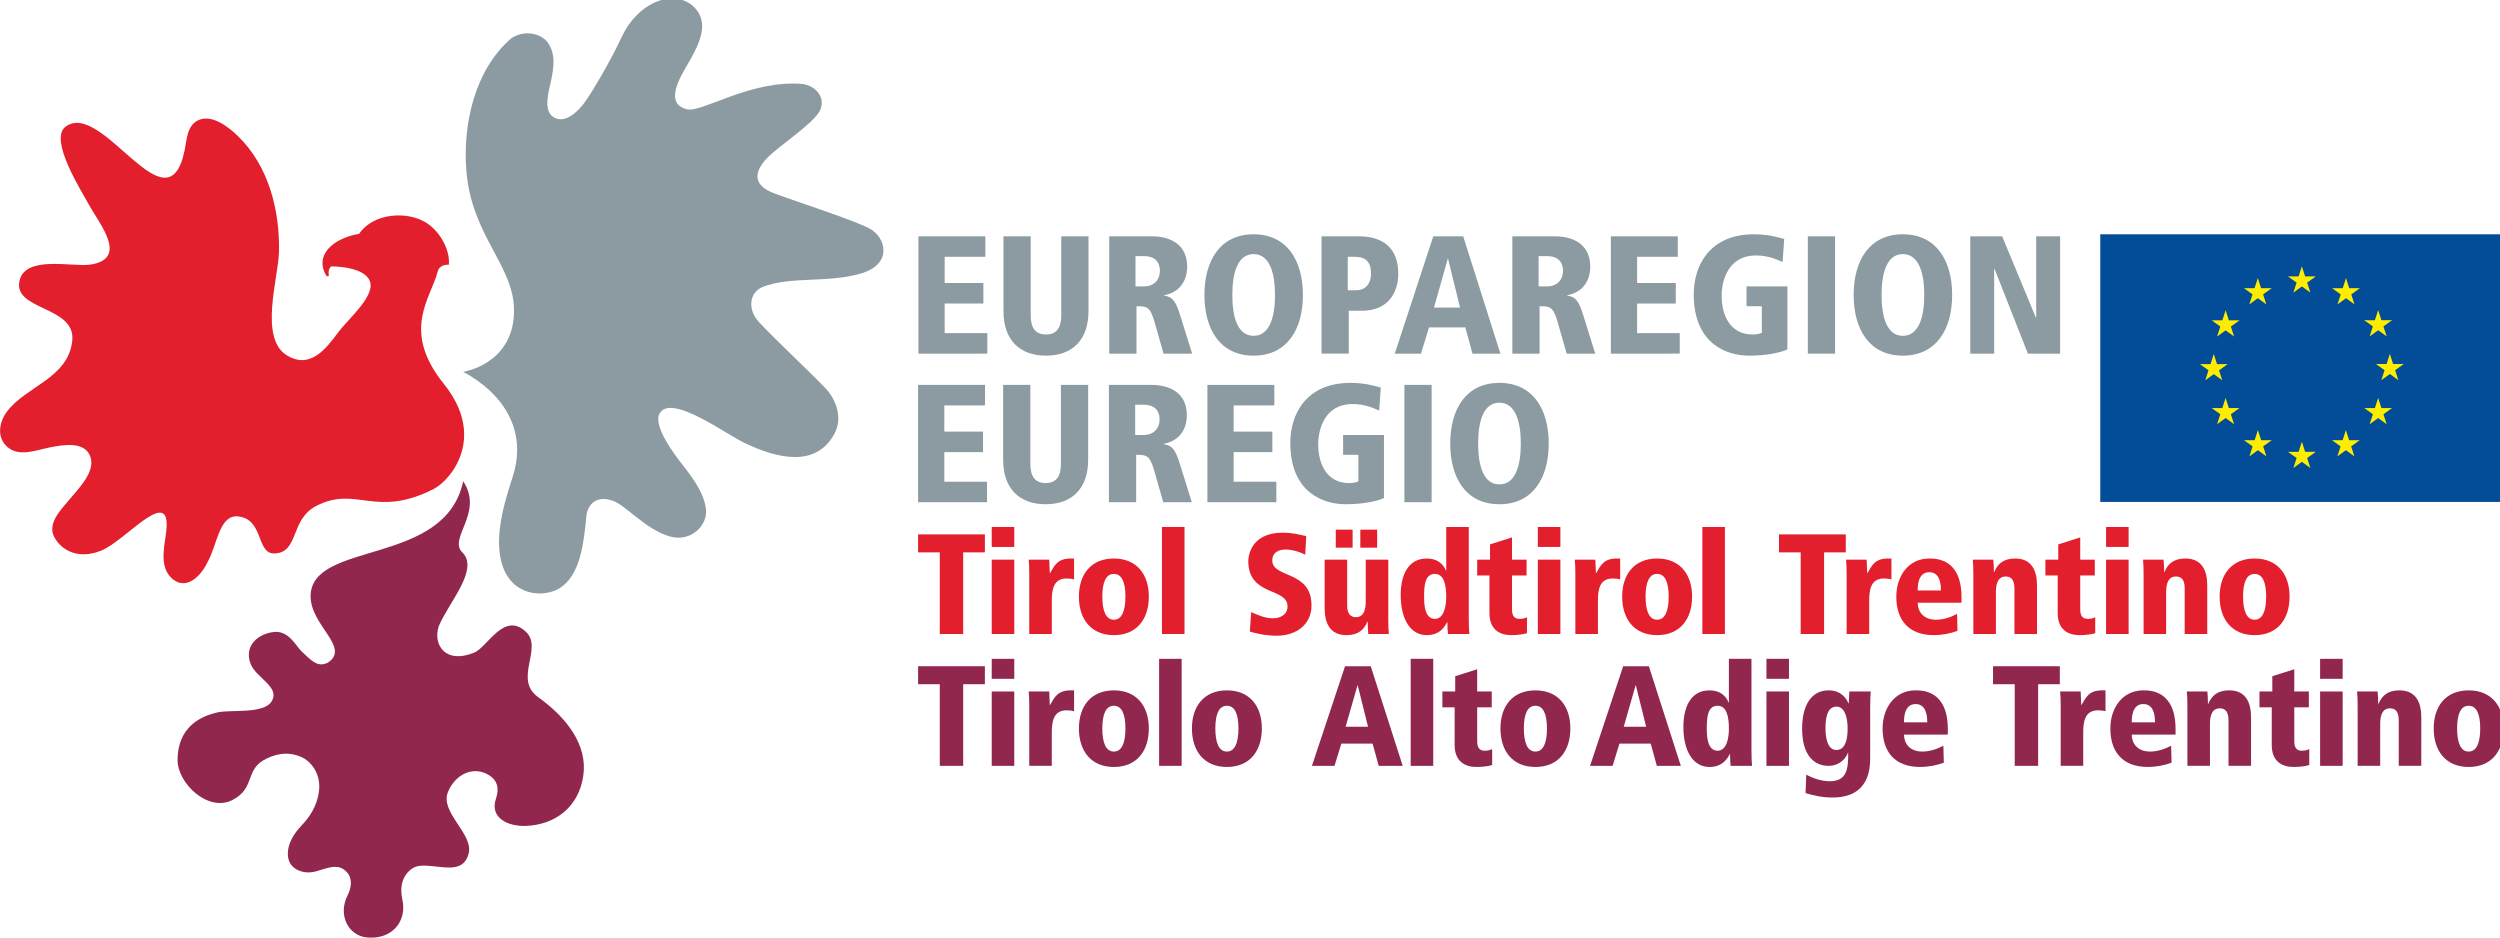
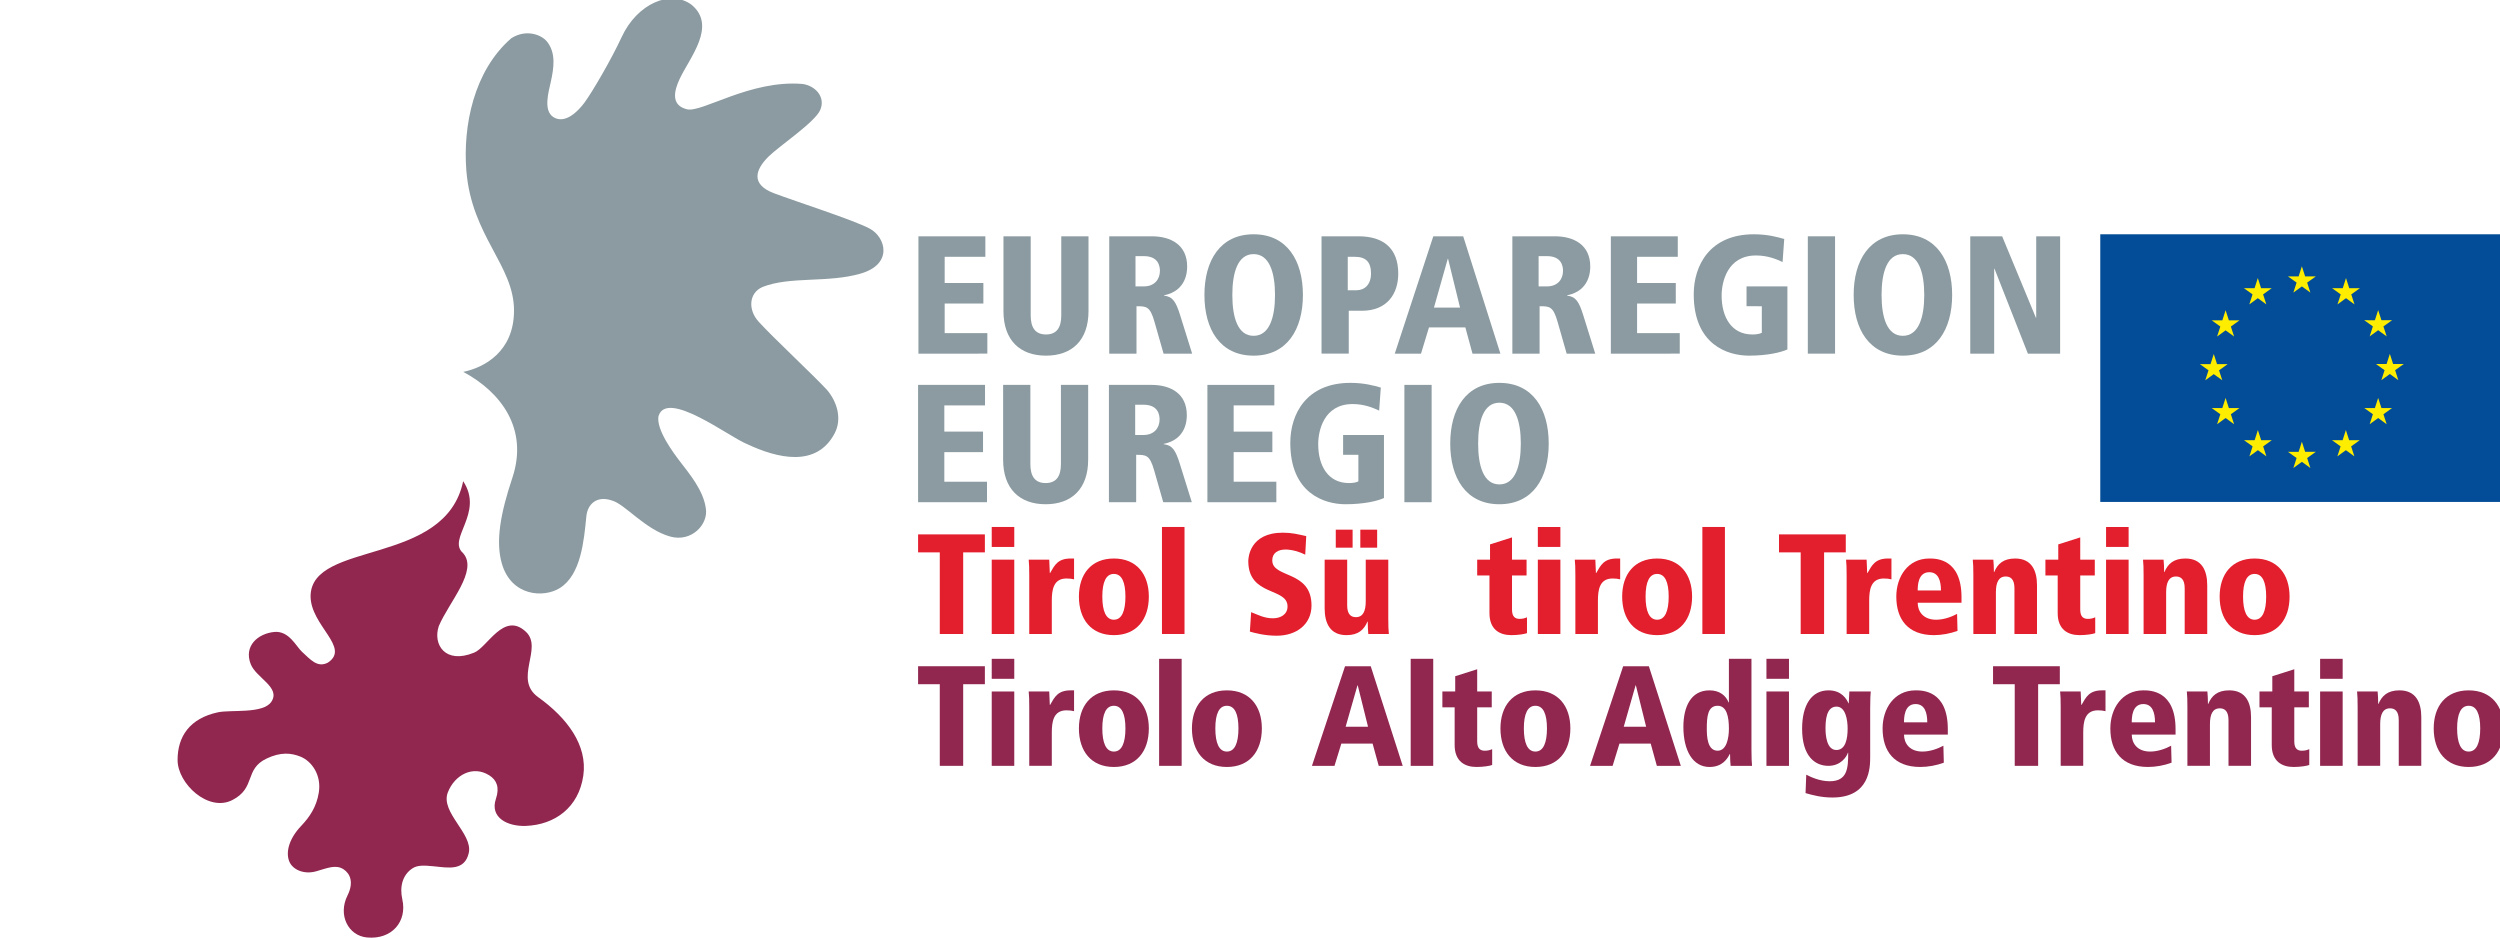
<svg xmlns="http://www.w3.org/2000/svg" xmlns:ns1="http://sodipodi.sourceforge.net/DTD/sodipodi-0.dtd" xmlns:ns2="http://www.inkscape.org/namespaces/inkscape" viewBox="0 0 122.624 46" height="46" width="122.624" xml:space="preserve" id="svg2" version="1.1" ns1:docname="ORIZZONTALE.svg" ns2:version="1.3.2 (091e20e, 2023-11-25, custom)">
  <ns1:namedview id="namedview1" pagecolor="#ffffff" bordercolor="#000000" borderopacity="0.25" ns2:showpageshadow="2" ns2:pageopacity="0.0" ns2:pagecheckerboard="0" ns2:deskcolor="#d1d1d1" ns2:zoom="7.5059858" ns2:cx="88.063049" ns2:cy="41.100531" ns2:window-width="2560" ns2:window-height="1369" ns2:window-x="2552" ns2:window-y="-8" ns2:window-maximized="1" ns2:current-layer="svg2" />
  <defs id="defs6">
    <clipPath id="clipPath24" clipPathUnits="userSpaceOnUse">
      <path id="path22" d="M 0,255.12 H 566.93 V 0 H 0 Z" />
    </clipPath>
  </defs>
  <g transform="matrix(0.228,0,0,-0.228,-3.415,51.719)" id="g10" style="stroke-width:5.856">
    <g transform="translate(217.153,108.006)" id="g12" style="stroke-width:5.856">
      <path id="path14" style="fill:#e31e2d;fill-opacity:1;fill-rule:nonzero;stroke:none;stroke-width:5.856" d="M 0,0 H -4.666 V 3.868 H 9.7 V 0 H 5.034 V -17.559 H 0 Z" />
    </g>
    <path id="path16" style="fill:#e31e2d;fill-opacity:1;fill-rule:nonzero;stroke:none;stroke-width:5.856" d="m 228.328,113.47 h 4.85 v -4.298 h -4.85 z m 0,-7.03 h 4.85 V 90.447 h -4.85 z" />
    <g id="g18" style="stroke-width:5.856">
      <g clip-path="url(#clipPath24)" id="g20" style="stroke-width:5.856">
        <g transform="translate(236.402,103.093)" id="g26" style="stroke-width:5.856">
          <path id="path28" style="fill:#e31e2d;fill-opacity:1;fill-rule:nonzero;stroke:none;stroke-width:5.856" d="m 0,0 c 0,1.536 -0.031,2.519 -0.123,3.348 h 4.42 C 4.328,2.396 4.389,1.413 4.42,0.462 H 4.481 C 5.464,2.181 6.139,3.593 8.932,3.593 H 9.639 V -0.89 C 9.117,-0.768 8.687,-0.705 8.011,-0.705 5.188,-0.705 4.85,-3.16 4.85,-5.493 v -7.153 H 0 Z" />
        </g>
        <g transform="translate(254.606,106.685)" id="g30" style="stroke-width:5.856">
          <path id="path32" style="fill:#e31e2d;fill-opacity:1;fill-rule:nonzero;stroke:none;stroke-width:5.856" d="m 0,0 c 4.912,0 7.521,-3.406 7.521,-8.195 0,-4.851 -2.609,-8.288 -7.521,-8.288 -4.911,0 -7.521,3.437 -7.521,8.288 C -7.521,-3.406 -4.911,0 0,0 m 0,-13.168 c 1.688,0 2.487,1.842 2.487,4.973 0,3.132 -0.799,4.881 -2.487,4.881 -1.688,0 -2.486,-1.749 -2.486,-4.881 0,-3.131 0.798,-4.973 2.486,-4.973" />
        </g>
        <path id="path34" style="fill:#e31e2d;fill-opacity:1;fill-rule:nonzero;stroke:none;stroke-width:5.856" d="m 264.951,113.47 h 4.851 V 90.448 h -4.851 z" />
        <g transform="translate(295.772,107.514)" id="g36" style="stroke-width:5.856">
          <path id="path38" style="fill:#e31e2d;fill-opacity:1;fill-rule:nonzero;stroke:none;stroke-width:5.856" d="m 0,0 c -1.196,0.614 -2.885,1.105 -4.235,1.105 -1.627,0 -2.856,-0.736 -2.856,-2.333 0,-3.899 8.442,-2.086 8.442,-9.7 0,-4.052 -3.223,-6.509 -7.49,-6.509 -2.61,0 -4.85,0.616 -5.771,0.891 l 0.276,4.176 c 1.504,-0.584 2.824,-1.32 4.696,-1.32 1.597,0 3.132,0.797 3.132,2.547 0,4.144 -8.442,2.119 -8.442,9.762 0,0.645 0.245,6.11 7.429,6.11 1.965,0 3.192,-0.338 5.035,-0.738 z" />
        </g>
        <g transform="translate(313.639,93.793)" id="g40" style="stroke-width:5.856">
          <path id="path42" style="fill:#e31e2d;fill-opacity:1;fill-rule:nonzero;stroke:none;stroke-width:5.856" d="m 0,0 c 0,-1.535 0.031,-2.518 0.123,-3.347 h -4.42 c -0.061,0.706 -0.123,1.597 -0.123,2.67 h -0.061 c -0.738,-1.749 -1.964,-2.915 -4.513,-2.915 -3.53,0 -4.696,2.577 -4.696,5.771 v 10.467 h 4.849 V 2.794 c 0,-1.996 0.892,-2.519 1.873,-2.519 1.567,0 2.119,1.352 2.119,3.409 v 8.962 H 0 Z m -11.297,19.094 h 3.622 v -3.868 h -3.622 z m 5.28,0 h 3.623 v -3.868 h -3.623 z" />
        </g>
        <g transform="translate(330.954,94.039)" id="g44" style="stroke-width:5.856">
-           <path id="path46" style="fill:#e31e2d;fill-opacity:1;fill-rule:nonzero;stroke:none;stroke-width:5.856" d="m 0,0 c 0,-2.027 0.062,-2.856 0.122,-3.593 h -4.603 c -0.062,0.614 -0.123,1.443 -0.123,2.548 h -0.062 c -0.492,-0.982 -1.565,-2.793 -4.36,-2.793 -3.591,0 -5.618,3.529 -5.618,8.625 0,4.299 1.596,7.859 5.618,7.859 2.241,0 3.53,-1.167 4.113,-2.609 h 0.062 v 9.394 H 0 Z m -7.276,-0.34 c 1.995,0 2.425,2.888 2.425,4.729 0,2.548 -0.46,4.943 -2.425,4.943 -2.149,0 -2.333,-2.395 -2.333,-4.943 0,-1.659 0.123,-4.729 2.333,-4.729" />
-         </g>
+           </g>
        <g transform="translate(332.766,106.439)" id="g48" style="stroke-width:5.856">
          <path id="path50" style="fill:#e31e2d;fill-opacity:1;fill-rule:nonzero;stroke:none;stroke-width:5.856" d="M 0,0 H 2.762 V 3.284 L 7.49,4.789 V 0 h 3.132 V -3.407 H 7.49 v -7.336 c 0,-1.567 0.706,-1.996 1.627,-1.996 0.676,0 1.105,0.123 1.596,0.339 v -3.41 c -0.491,-0.182 -1.81,-0.428 -3.376,-0.428 -2.519,0 -4.697,1.227 -4.697,4.726 v 8.105 H 0 Z" />
        </g>
        <path id="path52" style="fill:#e31e2d;fill-opacity:1;fill-rule:nonzero;stroke:none;stroke-width:5.856" d="m 345.813,113.47 h 4.85 v -4.298 h -4.85 z m 0,-7.03 h 4.85 V 90.447 h -4.85 z" />
        <g transform="translate(353.886,103.093)" id="g54" style="stroke-width:5.856">
          <path id="path56" style="fill:#e31e2d;fill-opacity:1;fill-rule:nonzero;stroke:none;stroke-width:5.856" d="m 0,0 c 0,1.536 -0.03,2.519 -0.122,3.348 h 4.42 C 4.329,2.396 4.39,1.413 4.421,0.462 H 4.482 C 5.465,2.181 6.14,3.593 8.934,3.593 H 9.639 V -0.89 c -0.521,0.122 -0.951,0.185 -1.626,0.185 -2.825,0 -3.161,-2.455 -3.161,-4.788 v -7.153 H 0 Z" />
        </g>
        <g transform="translate(371.477,106.685)" id="g58" style="stroke-width:5.856">
          <path id="path60" style="fill:#e31e2d;fill-opacity:1;fill-rule:nonzero;stroke:none;stroke-width:5.856" d="m 0,0 c 4.911,0 7.521,-3.406 7.521,-8.195 0,-4.851 -2.61,-8.288 -7.521,-8.288 -4.911,0 -7.521,3.437 -7.521,8.288 C -7.521,-3.406 -4.911,0 0,0 m 0,-13.168 c 1.688,0 2.485,1.842 2.485,4.973 0,3.132 -0.797,4.881 -2.485,4.881 -1.688,0 -2.486,-1.749 -2.486,-4.881 0,-3.131 0.798,-4.973 2.486,-4.973" />
        </g>
        <path id="path62" style="fill:#e31e2d;fill-opacity:1;fill-rule:nonzero;stroke:none;stroke-width:5.856" d="m 381.208,113.47 h 4.85 V 90.448 h -4.85 z" />
        <g transform="translate(402.359,108.006)" id="g64" style="stroke-width:5.856">
          <path id="path66" style="fill:#e31e2d;fill-opacity:1;fill-rule:nonzero;stroke:none;stroke-width:5.856" d="M 0,0 H -4.666 V 3.868 H 9.7 V 0 H 5.035 V -17.559 H 0 Z" />
        </g>
        <g transform="translate(412.244,103.093)" id="g68" style="stroke-width:5.856">
          <path id="path70" style="fill:#e31e2d;fill-opacity:1;fill-rule:nonzero;stroke:none;stroke-width:5.856" d="m 0,0 c 0,1.536 -0.031,2.519 -0.122,3.348 h 4.42 C 4.329,2.396 4.392,1.413 4.421,0.462 h 0.061 c 0.983,1.719 1.66,3.131 4.452,3.131 H 9.64 V -0.89 c -0.522,0.122 -0.952,0.185 -1.627,0.185 -2.825,0 -3.161,-2.455 -3.161,-4.788 v -7.153 H 0 Z" />
        </g>
        <g transform="translate(436.957,97.169)" id="g72" style="stroke-width:5.856">
          <path id="path74" style="fill:#e31e2d;fill-opacity:1;fill-rule:nonzero;stroke:none;stroke-width:5.856" d="m 0,0 h -9.424 c 0,-1.903 1.227,-3.652 3.96,-3.652 1.657,0 3.315,0.613 4.512,1.256 l 0.093,-3.651 c -1.566,-0.583 -3.409,-0.921 -5.066,-0.921 -5.617,0 -8.103,3.407 -8.103,8.288 0,4.298 2.516,8.196 7.09,8.196 1.443,0 6.938,0 6.938,-8.349 z m -4.42,2.641 c 0,2.026 -0.523,3.929 -2.518,3.929 -2.486,0 -2.486,-3.07 -2.486,-3.929 z" />
        </g>
        <g transform="translate(448.347,100.3)" id="g76" style="stroke-width:5.856">
          <path id="path78" style="fill:#e31e2d;fill-opacity:1;fill-rule:nonzero;stroke:none;stroke-width:5.856" d="m 0,0 c 0,1.996 -0.891,2.518 -1.872,2.518 -1.567,0 -2.119,-1.351 -2.119,-3.408 v -8.963 h -4.85 V 2.793 c 0,1.536 -0.03,2.52 -0.123,3.347 h 4.421 C -4.482,5.434 -4.42,4.543 -4.42,3.469 h 0.061 c 0.737,1.749 1.963,2.916 4.511,2.916 3.532,0 4.698,-2.578 4.698,-5.771 V -9.853 H 0 Z" />
        </g>
        <g transform="translate(455.008,106.439)" id="g80" style="stroke-width:5.856">
          <path id="path82" style="fill:#e31e2d;fill-opacity:1;fill-rule:nonzero;stroke:none;stroke-width:5.856" d="M 0,0 H 2.764 V 3.284 L 7.491,4.789 V 0 h 3.13 v -3.407 h -3.13 v -7.336 c 0,-1.567 0.706,-1.996 1.627,-1.996 0.676,0 1.106,0.123 1.597,0.339 v -3.41 c -0.491,-0.182 -1.813,-0.428 -3.379,-0.428 -2.516,0 -4.694,1.227 -4.694,4.726 v 8.105 H 0 Z" />
        </g>
        <path id="path84" style="fill:#e31e2d;fill-opacity:1;fill-rule:nonzero;stroke:none;stroke-width:5.856" d="m 468.055,113.47 h 4.851 v -4.298 h -4.851 z m 0,-7.03 h 4.851 V 90.447 h -4.851 z" />
        <g transform="translate(484.97,100.3)" id="g86" style="stroke-width:5.856">
          <path id="path88" style="fill:#e31e2d;fill-opacity:1;fill-rule:nonzero;stroke:none;stroke-width:5.856" d="m 0,0 c 0,1.996 -0.891,2.518 -1.872,2.518 -1.566,0 -2.119,-1.351 -2.119,-3.408 v -8.963 h -4.85 V 2.793 c 0,1.536 -0.03,2.52 -0.123,3.347 h 4.421 c 0.062,-0.706 0.122,-1.597 0.122,-2.671 h 0.063 c 0.735,1.749 1.963,2.916 4.512,2.916 3.531,0 4.697,-2.578 4.697,-5.771 V -9.853 H 0 Z" />
        </g>
        <g transform="translate(500.012,106.685)" id="g90" style="stroke-width:5.856">
          <path id="path92" style="fill:#e31e2d;fill-opacity:1;fill-rule:nonzero;stroke:none;stroke-width:5.856" d="m 0,0 c 4.913,0 7.521,-3.406 7.521,-8.195 0,-4.851 -2.608,-8.288 -7.521,-8.288 -4.909,0 -7.521,3.437 -7.521,8.288 C -7.521,-3.406 -4.909,0 0,0 m 0,-13.168 c 1.689,0 2.488,1.842 2.488,4.973 0,3.132 -0.799,4.881 -2.488,4.881 -1.688,0 -2.485,-1.749 -2.485,-4.881 0,-3.131 0.797,-4.973 2.485,-4.973" />
        </g>
        <g transform="translate(217.153,79.643)" id="g94" style="stroke-width:5.856">
          <path id="path96" style="fill:#91264f;fill-opacity:1;fill-rule:nonzero;stroke:none;stroke-width:5.856" d="M 0,0 H -4.666 V 3.867 H 9.7 V 0 H 5.034 V -17.56 H 0 Z" />
        </g>
        <path id="path98" style="fill:#91264f;fill-opacity:1;fill-rule:nonzero;stroke:none;stroke-width:5.856" d="m 228.328,85.106 h 4.85 v -4.3 h -4.85 z m 0,-7.029 h 4.85 V 62.083 h -4.85 z" />
        <g transform="translate(236.402,74.731)" id="g100" style="stroke-width:5.856">
          <path id="path102" style="fill:#91264f;fill-opacity:1;fill-rule:nonzero;stroke:none;stroke-width:5.856" d="m 0,0 c 0,1.533 -0.031,2.517 -0.123,3.347 h 4.42 C 4.328,2.395 4.389,1.411 4.42,0.46 h 0.061 c 0.983,1.719 1.658,3.131 4.451,3.131 h 0.707 v -4.482 c -0.522,0.123 -0.952,0.185 -1.628,0.185 -2.823,0 -3.161,-2.457 -3.161,-4.789 v -7.152 H 0 Z" />
        </g>
        <g transform="translate(254.606,78.321)" id="g104" style="stroke-width:5.856">
          <path id="path106" style="fill:#91264f;fill-opacity:1;fill-rule:nonzero;stroke:none;stroke-width:5.856" d="m 0,0 c 4.912,0 7.521,-3.407 7.521,-8.196 0,-4.85 -2.609,-8.287 -7.521,-8.287 -4.911,0 -7.521,3.437 -7.521,8.287 C -7.521,-3.407 -4.911,0 0,0 m 0,-13.168 c 1.688,0 2.487,1.842 2.487,4.972 0,3.133 -0.799,4.88 -2.487,4.88 -1.688,0 -2.486,-1.747 -2.486,-4.88 0,-3.13 0.798,-4.972 2.486,-4.972" />
        </g>
        <path id="path108" style="fill:#91264f;fill-opacity:1;fill-rule:nonzero;stroke:none;stroke-width:5.856" d="m 264.338,85.106 h 4.849 V 62.083 h -4.849 z" />
        <g transform="translate(278.919,78.321)" id="g110" style="stroke-width:5.856">
          <path id="path112" style="fill:#91264f;fill-opacity:1;fill-rule:nonzero;stroke:none;stroke-width:5.856" d="m 0,0 c 4.912,0 7.522,-3.407 7.522,-8.196 0,-4.85 -2.61,-8.287 -7.522,-8.287 -4.911,0 -7.52,3.437 -7.52,8.287 C -7.52,-3.407 -4.911,0 0,0 m 0,-13.168 c 1.688,0 2.487,1.842 2.487,4.972 0,3.133 -0.799,4.88 -2.487,4.88 -1.688,0 -2.486,-1.747 -2.486,-4.88 0,-3.13 0.798,-4.972 2.486,-4.972" />
        </g>
        <g transform="translate(310.263,66.871)" id="g114" style="stroke-width:5.856">
          <path id="path116" style="fill:#91264f;fill-opacity:1;fill-rule:nonzero;stroke:none;stroke-width:5.856" d="m 0,0 h -6.723 l -1.473,-4.788 h -4.851 l 7.122,21.427 h 5.526 L 6.478,-4.788 H 1.32 Z M -3.193,12.525 H -3.254 L -5.802,3.622 h 4.821 z" />
        </g>
        <path id="path118" style="fill:#91264f;fill-opacity:1;fill-rule:nonzero;stroke:none;stroke-width:5.856" d="m 318.459,85.106 h 4.851 V 62.083 h -4.851 z" />
        <g transform="translate(325.275,78.076)" id="g120" style="stroke-width:5.856">
          <path id="path122" style="fill:#91264f;fill-opacity:1;fill-rule:nonzero;stroke:none;stroke-width:5.856" d="M 0,0 H 2.762 V 3.285 L 7.49,4.788 V 0 h 3.131 V -3.407 H 7.49 v -7.336 c 0,-1.567 0.706,-1.996 1.627,-1.996 0.675,0 1.106,0.123 1.596,0.338 v -3.408 c -0.49,-0.184 -1.811,-0.428 -3.377,-0.428 -2.517,0 -4.695,1.226 -4.695,4.724 v 8.106 H 0 Z" />
        </g>
        <g transform="translate(345.29,78.321)" id="g124" style="stroke-width:5.856">
          <path id="path126" style="fill:#91264f;fill-opacity:1;fill-rule:nonzero;stroke:none;stroke-width:5.856" d="m 0,0 c 4.913,0 7.521,-3.407 7.521,-8.196 0,-4.85 -2.608,-8.287 -7.521,-8.287 -4.911,0 -7.52,3.437 -7.52,8.287 C -7.52,-3.407 -4.911,0 0,0 m 0,-13.168 c 1.688,0 2.486,1.842 2.486,4.972 0,3.133 -0.798,4.88 -2.486,4.88 -1.688,0 -2.486,-1.747 -2.486,-4.88 0,-3.13 0.798,-4.972 2.486,-4.972" />
        </g>
        <g transform="translate(370.095,66.871)" id="g128" style="stroke-width:5.856">
          <path id="path130" style="fill:#91264f;fill-opacity:1;fill-rule:nonzero;stroke:none;stroke-width:5.856" d="m 0,0 h -6.724 l -1.472,-4.788 h -4.851 l 7.123,21.427 h 5.525 L 6.477,-4.788 H 1.319 Z M -3.192,12.525 H -3.254 L -5.802,3.622 h 4.82 z" />
        </g>
        <g transform="translate(391.769,65.675)" id="g132" style="stroke-width:5.856">
          <path id="path134" style="fill:#91264f;fill-opacity:1;fill-rule:nonzero;stroke:none;stroke-width:5.856" d="m 0,0 c 0,-2.026 0.062,-2.855 0.123,-3.592 h -4.605 c -0.061,0.613 -0.122,1.444 -0.122,2.548 h -0.062 c -0.491,-0.982 -1.566,-2.793 -4.359,-2.793 -3.592,0 -5.619,3.529 -5.619,8.624 0,4.3 1.596,7.859 5.619,7.859 2.241,0 3.53,-1.167 4.114,-2.608 h 0.06 v 9.394 H 0 Z m -7.275,-0.339 c 1.995,0 2.424,2.888 2.424,4.729 0,2.548 -0.461,4.94 -2.424,4.94 -2.15,0 -2.333,-2.392 -2.333,-4.94 0,-1.659 0.122,-4.729 2.333,-4.729" />
        </g>
        <path id="path136" style="fill:#91264f;fill-opacity:1;fill-rule:nonzero;stroke:none;stroke-width:5.856" d="m 394.992,85.106 h 4.85 v -4.3 h -4.85 z m 0,-7.029 h 4.85 V 62.083 h -4.85 z" />
        <g transform="translate(417.31,64.018)" id="g138" style="stroke-width:5.856">
          <path id="path140" style="fill:#91264f;fill-opacity:1;fill-rule:nonzero;stroke:none;stroke-width:5.856" d="m 0,0 c 0,-2.334 -0.063,-8.75 -8.135,-8.75 -2.272,0 -4.236,0.491 -5.771,0.952 l 0.153,3.959 c 0.829,-0.429 2.824,-1.412 5.033,-1.412 3.839,0 3.991,2.824 3.991,6.141 H -4.79 c -0.276,-0.86 -1.503,-2.825 -4.205,-2.825 -2.794,0 -5.649,1.965 -5.649,7.982 0,5.096 2.026,8.257 5.68,8.257 2.793,0 3.866,-1.811 4.298,-2.793 h 0.061 l 0.122,2.549 H 0.122 C 0.061,13.322 0,12.493 0,10.468 Z m -7.276,1.473 c 1.964,0 2.424,2.364 2.424,4.605 0,1.842 -0.429,4.729 -2.393,4.729 -2.241,0 -2.364,-3.073 -2.364,-4.729 0,-1.259 0.184,-4.605 2.333,-4.605" />
        </g>
        <g transform="translate(434.01,68.806)" id="g142" style="stroke-width:5.856">
          <path id="path144" style="fill:#91264f;fill-opacity:1;fill-rule:nonzero;stroke:none;stroke-width:5.856" d="m 0,0 h -9.423 c 0,-1.904 1.227,-3.653 3.959,-3.653 1.656,0 3.315,0.614 4.512,1.257 l 0.093,-3.65 c -1.566,-0.586 -3.408,-0.921 -5.066,-0.921 -5.617,0 -8.104,3.405 -8.104,8.287 0,4.297 2.518,8.196 7.091,8.196 1.444,0 6.938,0 6.938,-8.349 z m -4.42,2.64 c 0,2.026 -0.522,3.929 -2.518,3.929 -2.485,0 -2.485,-3.069 -2.485,-3.929 z" />
        </g>
        <g transform="translate(448.407,79.643)" id="g146" style="stroke-width:5.856">
          <path id="path148" style="fill:#91264f;fill-opacity:1;fill-rule:nonzero;stroke:none;stroke-width:5.856" d="M 0,0 H -4.666 V 3.867 H 9.7 V 0 H 5.035 V -17.56 H 0 Z" />
        </g>
        <g transform="translate(458.293,74.731)" id="g150" style="stroke-width:5.856">
          <path id="path152" style="fill:#91264f;fill-opacity:1;fill-rule:nonzero;stroke:none;stroke-width:5.856" d="M 0,0 C 0,1.533 -0.03,2.517 -0.122,3.347 H 4.299 C 4.33,2.395 4.39,1.411 4.421,0.46 h 0.062 c 0.982,1.719 1.657,3.131 4.45,3.131 h 0.708 v -4.482 c -0.524,0.123 -0.953,0.185 -1.628,0.185 -2.825,0 -3.163,-2.457 -3.163,-4.789 v -7.152 H 0 Z" />
        </g>
        <g transform="translate(483.005,68.806)" id="g154" style="stroke-width:5.856">
          <path id="path156" style="fill:#91264f;fill-opacity:1;fill-rule:nonzero;stroke:none;stroke-width:5.856" d="m 0,0 h -9.423 c 0,-1.904 1.227,-3.653 3.958,-3.653 1.659,0 3.317,0.614 4.513,1.257 l 0.094,-3.65 c -1.567,-0.586 -3.408,-0.921 -5.066,-0.921 -5.619,0 -8.104,3.405 -8.104,8.287 0,4.297 2.516,8.196 7.091,8.196 1.442,0 6.937,0 6.937,-8.349 z m -4.42,2.64 c 0,2.026 -0.522,3.929 -2.517,3.929 -2.486,0 -2.486,-3.069 -2.486,-3.929 z" />
        </g>
        <g transform="translate(494.394,71.938)" id="g158" style="stroke-width:5.856">
          <path id="path160" style="fill:#91264f;fill-opacity:1;fill-rule:nonzero;stroke:none;stroke-width:5.856" d="m 0,0 c 0,1.995 -0.889,2.517 -1.872,2.517 -1.566,0 -2.119,-1.352 -2.119,-3.408 v -8.963 h -4.85 V 2.793 c 0,1.533 -0.03,2.517 -0.123,3.347 h 4.421 c 0.062,-0.707 0.122,-1.597 0.122,-2.671 h 0.063 c 0.735,1.749 1.963,2.915 4.512,2.915 3.53,0 4.697,-2.577 4.697,-5.772 V -9.854 H 0 Z" />
        </g>
        <g transform="translate(501.058,78.076)" id="g162" style="stroke-width:5.856">
          <path id="path164" style="fill:#91264f;fill-opacity:1;fill-rule:nonzero;stroke:none;stroke-width:5.856" d="M 0,0 H 2.762 V 3.285 L 7.49,4.788 V 0 h 3.131 V -3.407 H 7.49 v -7.336 c 0,-1.567 0.704,-1.996 1.626,-1.996 0.675,0 1.106,0.123 1.596,0.338 v -3.408 c -0.49,-0.184 -1.81,-0.428 -3.376,-0.428 -2.517,0 -4.696,1.226 -4.696,4.724 v 8.106 H 0 Z" />
        </g>
        <path id="path166" style="fill:#91264f;fill-opacity:1;fill-rule:nonzero;stroke:none;stroke-width:5.856" d="m 514.104,85.106 h 4.851 v -4.3 h -4.851 z m 0,-7.029 h 4.851 V 62.083 h -4.851 z" />
        <g transform="translate(531.019,71.938)" id="g168" style="stroke-width:5.856">
          <path id="path170" style="fill:#91264f;fill-opacity:1;fill-rule:nonzero;stroke:none;stroke-width:5.856" d="m 0,0 c 0,1.995 -0.893,2.517 -1.874,2.517 -1.565,0 -2.118,-1.352 -2.118,-3.408 v -8.963 h -4.85 V 2.793 c 0,1.533 -0.031,2.517 -0.122,3.347 h 4.419 c 0.061,-0.707 0.124,-1.597 0.124,-2.671 h 0.061 c 0.737,1.749 1.964,2.915 4.512,2.915 3.53,0 4.698,-2.577 4.698,-5.772 V -9.854 H 0 Z" />
        </g>
        <g transform="translate(546.062,78.321)" id="g172" style="stroke-width:5.856">
          <path id="path174" style="fill:#91264f;fill-opacity:1;fill-rule:nonzero;stroke:none;stroke-width:5.856" d="m 0,0 c 4.911,0 7.521,-3.407 7.521,-8.196 0,-4.85 -2.61,-8.287 -7.521,-8.287 -4.913,0 -7.521,3.437 -7.521,8.287 C -7.521,-3.407 -4.913,0 0,0 m 0,-13.168 c 1.688,0 2.486,1.842 2.486,4.972 0,3.133 -0.798,4.88 -2.486,4.88 -1.688,0 -2.485,-1.747 -2.485,-4.88 0,-3.13 0.797,-4.972 2.485,-4.972" />
        </g>
        <g transform="translate(124.986,218.62)" id="g176" style="stroke-width:5.856">
          <path id="path178" style="fill:#8b9ba1;fill-opacity:1;fill-rule:nonzero;stroke:none;stroke-width:5.856" d="m 0,0 c 3.255,2.055 6.505,0.686 7.628,-0.684 2.033,-2.481 1.504,-5.742 0.863,-8.682 -0.46,-2.114 -1.689,-6.199 0.559,-7.614 2.505,-1.576 5.296,1.252 6.661,3.094 1.696,2.288 5.825,9.373 8.01,14.111 3.361,7.29 10.632,10.305 15.072,6.946 5.439,-4.534 -0.401,-11.316 -2.557,-15.873 -1.222,-2.582 -1.994,-5.724 1.54,-6.592 3.218,-0.791 13.608,6.369 24.817,5.455 2.737,-0.349 5.062,-2.752 3.861,-5.59 -1.12,-2.643 -8.833,-7.77 -11.104,-10.012 -2.986,-2.948 -3.798,-6.042 1.148,-7.914 4.682,-1.771 17.226,-5.784 20.626,-7.625 3.399,-1.841 5.07,-7.611 -1.994,-9.662 -7.063,-2.051 -15.143,-0.528 -21.099,-2.879 -2.933,-1.276 -3.184,-4.887 -0.826,-7.476 3.142,-3.464 11.966,-11.666 14.768,-14.744 2.058,-2.474 3.241,-6.123 1.561,-9.297 -3.908,-7.387 -12.284,-5.37 -18.907,-2.243 -3.653,1.431 -17.215,11.844 -18.978,5.964 -0.505,-2.932 3.204,-7.875 4.654,-9.773 2.022,-2.648 5.004,-6.177 5.53,-10.039 0.597,-3.413 -3.037,-7.376 -7.677,-6.077 -5.378,1.505 -9.724,6.967 -12.465,7.73 -3.196,1.129 -5.286,-0.624 -5.561,-3.403 -0.517,-5.225 -1.146,-12.562 -5.718,-15.42 -3.448,-2.155 -10.417,-1.785 -12.46,5.277 -1.376,4.756 -0.308,10.744 2.256,18.43 3.531,10.581 -2.475,18.476 -10.558,22.808 4.467,0.91 10.917,4.323 10.92,13.187 0.003,9.773 -9.123,15.956 -10.252,30.094 C -10.445,-18.94 -8.116,-7.014 0,0" />
        </g>
        <g transform="translate(79.898,86.663)" id="g180" style="stroke-width:5.856">
          <path id="path182" style="fill:#91264f;fill-opacity:1;fill-rule:nonzero;stroke:none;stroke-width:5.856" d="m 0,0 c 1.905,-1.751 3.364,-3.542 5.614,-2.378 4.941,3.263 -3.776,7.982 -3.72,14.365 0.235,11.983 29.007,6.275 32.829,24.67 4.575,-6.941 -3.556,-12.395 -0.018,-15.481 3.309,-3.751 -3.066,-10.549 -5.228,-15.697 -1.324,-3.922 1.356,-8.248 7.557,-5.725 2.867,1.063 6.418,8.996 11.192,4.497 3.766,-3.549 -2.791,-10.17 2.639,-14.063 6.186,-4.433 10.646,-10.308 9.701,-16.87 -0.989,-6.868 -6.123,-10.588 -12.383,-10.821 -3.849,-0.143 -7.79,1.748 -6.416,5.828 0.821,2.432 0.188,4.03 -1.422,5.049 -3.497,2.216 -7.446,0.124 -8.922,-3.661 -1.674,-4.3 5.451,-8.902 4.5,-13.051 -0.897,-3.917 -4.46,-3.155 -7.466,-2.857 -2.16,0.213 -3.558,0.286 -4.661,-0.446 -2.126,-1.409 -2.782,-3.927 -2.161,-6.691 1.058,-4.709 -2.229,-8.686 -7.636,-8.165 -3.977,0.384 -6.276,4.791 -4.162,9.028 1.437,2.881 0.517,4.724 -0.818,5.615 -1.65,1.101 -3.408,0.313 -5.894,-0.404 -2.662,-0.767 -5.188,0.349 -5.866,2.243 -0.718,2.006 0.05,4.814 2.615,7.515 1.846,1.945 3.308,4.119 3.793,7.196 0.598,3.795 -1.56,6.761 -3.978,7.72 -1.988,0.79 -4.213,1.013 -7.238,-0.417 -4.871,-2.301 -2.248,-6.317 -7.405,-8.947 -5.157,-2.63 -11.749,3.535 -11.763,8.602 -0.015,5.094 2.622,8.976 8.664,10.281 2.835,0.611 9.778,-0.393 11.53,2.3 2.012,3.095 -3.288,5.088 -4.456,8.063 -1.554,3.959 1.603,6.586 5.062,6.925 C -2.755,4.533 -1.187,1.092 0,0" />
        </g>
        <g transform="translate(212.559,176.002)" id="g184" style="stroke-width:5.856">
          <path id="path186" style="fill:#8b9ba1;fill-opacity:1;fill-rule:nonzero;stroke:none;stroke-width:5.856" d="M 0,0 H 14.398 V -4.413 H 5.645 v -5.64 h 8.325 v -4.412 H 5.645 v -6.364 h 9.182 v -4.413 H 0 Z" />
        </g>
        <g transform="translate(230.853,176.002)" id="g188" style="stroke-width:5.856">
          <path id="path190" style="fill:#8b9ba1;fill-opacity:1;fill-rule:nonzero;stroke:none;stroke-width:5.856" d="m 0,0 h 5.86 v -17.032 c 0,-2.532 0.929,-4.087 3.287,-4.087 2.359,0 3.288,1.555 3.288,4.087 V 0 h 5.859 v -16.092 c 0,-6.257 -3.537,-9.584 -9.147,-9.584 -5.61,0 -9.147,3.327 -9.147,9.584 z" />
        </g>
        <g transform="translate(253.612,176.002)" id="g192" style="stroke-width:5.856">
          <path id="path194" style="fill:#8b9ba1;fill-opacity:1;fill-rule:nonzero;stroke:none;stroke-width:5.856" d="m 0,0 h 9.148 c 4.109,0 7.611,-1.845 7.611,-6.509 0,-1.049 -0.144,-5.208 -4.967,-6.184 v -0.073 c 1.822,-0.217 2.537,-1.229 3.465,-4.231 l 2.574,-8.245 h -6.146 l -1.93,6.763 c -0.964,3.435 -1.751,3.435 -3.895,3.435 V -25.242 H 0 Z m 5.646,-10.777 h 1.823 c 2.25,0 3.429,1.519 3.429,3.327 0,1.049 -0.322,3.183 -3.465,3.183 H 5.646 Z" />
        </g>
        <g transform="translate(284.662,176.436)" id="g196" style="stroke-width:5.856">
          <path id="path198" style="fill:#8b9ba1;fill-opacity:1;fill-rule:nonzero;stroke:none;stroke-width:5.856" d="m 0,0 c 7.183,0 10.613,-5.642 10.613,-13.055 0,-7.413 -3.43,-13.055 -10.613,-13.055 -7.182,0 -10.575,5.642 -10.575,13.055 C -10.575,-5.642 -7.182,0 0,0 m 0,-21.843 c 3.395,0 4.609,3.943 4.609,8.788 0,4.846 -1.214,8.788 -4.609,8.788 -3.394,0 -4.573,-3.942 -4.573,-8.788 0,-4.845 1.179,-8.788 4.573,-8.788" />
        </g>
        <g transform="translate(299.276,176.002)" id="g200" style="stroke-width:5.856">
          <path id="path202" style="fill:#8b9ba1;fill-opacity:1;fill-rule:nonzero;stroke:none;stroke-width:5.856" d="m 0,0 h 7.968 c 5.324,0 8.54,-2.567 8.54,-8.028 0,-4.303 -2.359,-7.992 -7.826,-7.992 H 5.86 v -9.222 H 0 Z m 7.503,-11.609 c 1.823,0 3.145,1.266 3.145,3.617 0,2.495 -1.144,3.579 -3.466,3.579 H 5.646 v -7.196 z" />
        </g>
        <g transform="translate(330.219,156.401)" id="g204" style="stroke-width:5.856">
          <path id="path206" style="fill:#8b9ba1;fill-opacity:1;fill-rule:nonzero;stroke:none;stroke-width:5.856" d="m 0,0 h -7.824 l -1.715,-5.641 h -5.646 l 8.29,25.242 h 6.432 L 7.54,-5.641 H 1.537 Z M -3.715,14.754 H -3.787 L -6.752,4.268 h 5.609 z" />
        </g>
        <g transform="translate(340.331,176.002)" id="g208" style="stroke-width:5.856">
          <path id="path210" style="fill:#8b9ba1;fill-opacity:1;fill-rule:nonzero;stroke:none;stroke-width:5.856" d="m 0,0 h 9.147 c 4.108,0 7.612,-1.845 7.612,-6.509 0,-1.049 -0.144,-5.208 -4.969,-6.184 v -0.073 c 1.823,-0.217 2.538,-1.229 3.467,-4.231 l 2.572,-8.245 h -6.145 l -1.93,6.763 c -0.965,3.435 -1.751,3.435 -3.895,3.435 V -25.242 H 0 Z m 5.646,-10.777 h 1.822 c 2.252,0 3.43,1.519 3.43,3.327 0,1.049 -0.322,3.183 -3.465,3.183 H 5.646 Z" />
        </g>
        <g transform="translate(361.519,176.002)" id="g212" style="stroke-width:5.856">
          <path id="path214" style="fill:#8b9ba1;fill-opacity:1;fill-rule:nonzero;stroke:none;stroke-width:5.856" d="M 0,0 H 14.4 V -4.413 H 5.646 v -5.64 h 8.325 v -4.412 H 5.646 v -6.364 h 9.181 v -4.413 H 0 Z" />
        </g>
        <g transform="translate(390.71,165.225)" id="g216" style="stroke-width:5.856">
          <path id="path218" style="fill:#8b9ba1;fill-opacity:1;fill-rule:nonzero;stroke:none;stroke-width:5.856" d="m 0,0 h 8.791 v -13.562 c -1.323,-0.613 -4.252,-1.337 -8.255,-1.337 -4.644,0 -11.896,2.387 -11.896,13.199 0,6.184 3.429,12.911 12.931,12.911 2.932,0 5.04,-0.58 6.54,-1.013 L 7.755,5.244 c -1.251,0.578 -3.145,1.41 -5.719,1.41 -6.181,0 -7.394,-5.75 -7.394,-8.607 0,-4.701 2.143,-8.389 6.609,-8.389 0.858,0 1.536,0.109 2.036,0.362 v 5.713 H 0 Z" />
        </g>
        <path id="path220" style="fill:#8b9ba1;fill-opacity:1;fill-rule:nonzero;stroke:none;stroke-width:5.856" d="m 403.896,176.002 h 5.858 V 150.76 h -5.858 z" />
        <g transform="translate(424.333,176.436)" id="g222" style="stroke-width:5.856">
          <path id="path224" style="fill:#8b9ba1;fill-opacity:1;fill-rule:nonzero;stroke:none;stroke-width:5.856" d="m 0,0 c 7.182,0 10.612,-5.642 10.612,-13.055 0,-7.413 -3.43,-13.055 -10.612,-13.055 -7.183,0 -10.576,5.642 -10.576,13.055 C -10.576,-5.642 -7.183,0 0,0 m 0,-21.843 c 3.395,0 4.609,3.943 4.609,8.788 0,4.846 -1.214,8.788 -4.609,8.788 -3.395,0 -4.574,-3.942 -4.574,-8.788 0,-4.845 1.179,-8.788 4.574,-8.788" />
        </g>
        <g transform="translate(438.839,176.002)" id="g226" style="stroke-width:5.856">
          <path id="path228" style="fill:#8b9ba1;fill-opacity:1;fill-rule:nonzero;stroke:none;stroke-width:5.856" d="m 0,0 h 6.86 l 7.254,-17.503 h 0.072 V 0 h 5.145 V -25.242 H 12.399 L 5.216,-6.98 H 5.146 V -25.242 H 0 Z" />
        </g>
        <g transform="translate(212.486,144.036)" id="g230" style="stroke-width:5.856">
          <path id="path232" style="fill:#8b9ba1;fill-opacity:1;fill-rule:nonzero;stroke:none;stroke-width:5.856" d="M 0,0 H 14.399 V -4.411 H 5.645 v -5.642 h 8.325 v -4.412 H 5.645 v -6.364 h 9.183 V -25.24 H 0 Z" />
        </g>
        <g transform="translate(230.781,144.036)" id="g234" style="stroke-width:5.856">
          <path id="path236" style="fill:#8b9ba1;fill-opacity:1;fill-rule:nonzero;stroke:none;stroke-width:5.856" d="m 0,0 h 5.86 v -17.032 c 0,-2.531 0.928,-4.086 3.287,-4.086 2.358,0 3.287,1.555 3.287,4.086 V 0 h 5.86 v -16.093 c 0,-6.256 -3.537,-9.583 -9.147,-9.583 -5.609,0 -9.147,3.327 -9.147,9.583 z" />
        </g>
        <g transform="translate(253.541,144.036)" id="g238" style="stroke-width:5.856">
          <path id="path240" style="fill:#8b9ba1;fill-opacity:1;fill-rule:nonzero;stroke:none;stroke-width:5.856" d="m 0,0 h 9.147 c 4.11,0 7.611,-1.845 7.611,-6.509 0,-1.049 -0.143,-5.208 -4.966,-6.183 v -0.073 c 1.822,-0.216 2.536,-1.229 3.466,-4.23 l 2.572,-8.245 h -6.145 l -1.93,6.761 c -0.964,3.436 -1.751,3.436 -3.895,3.436 V -25.24 H 0 Z m 5.646,-10.775 h 1.822 c 2.251,0 3.43,1.518 3.43,3.327 0,1.048 -0.322,3.181 -3.466,3.181 H 5.646 Z" />
        </g>
        <g transform="translate(274.728,144.036)" id="g242" style="stroke-width:5.856">
          <path id="path244" style="fill:#8b9ba1;fill-opacity:1;fill-rule:nonzero;stroke:none;stroke-width:5.856" d="M 0,0 H 14.4 V -4.411 H 5.645 v -5.642 h 8.326 v -4.412 H 5.645 v -6.364 h 9.183 V -25.24 H 0 Z" />
        </g>
        <g transform="translate(303.92,133.261)" id="g246" style="stroke-width:5.856">
          <path id="path248" style="fill:#8b9ba1;fill-opacity:1;fill-rule:nonzero;stroke:none;stroke-width:5.856" d="M 0,0 H 8.79 V -13.563 C 7.469,-14.176 4.538,-14.9 0.536,-14.9 c -4.644,0 -11.897,2.387 -11.897,13.2 0,6.184 3.429,12.91 12.933,12.91 2.931,0 5.038,-0.579 6.539,-1.013 L 7.755,5.243 C 6.504,5.821 4.609,6.652 2.037,6.652 c -6.182,0 -7.395,-5.749 -7.395,-8.605 0,-4.701 2.142,-8.39 6.61,-8.39 0.856,0 1.535,0.109 2.036,0.362 v 5.713 H 0 Z" />
        </g>
        <path id="path250" style="fill:#8b9ba1;fill-opacity:1;fill-rule:nonzero;stroke:none;stroke-width:5.856" d="m 317.105,144.037 h 5.859 v -25.241 h -5.859 z" />
        <g transform="translate(337.542,144.471)" id="g252" style="stroke-width:5.856">
          <path id="path254" style="fill:#8b9ba1;fill-opacity:1;fill-rule:nonzero;stroke:none;stroke-width:5.856" d="M 0,0 C 7.183,0 10.612,-5.641 10.612,-13.055 10.612,-20.469 7.183,-26.11 0,-26.11 c -7.182,0 -10.576,5.641 -10.576,13.055 C -10.576,-5.641 -7.182,0 0,0 m 0,-21.842 c 3.396,0 4.609,3.941 4.609,8.787 0,4.847 -1.213,8.788 -4.609,8.788 -3.394,0 -4.573,-3.941 -4.573,-8.788 0,-4.846 1.179,-8.787 4.573,-8.787" />
        </g>
        <path id="path256" style="fill:#034c97;fill-opacity:1;fill-rule:nonzero;stroke:none;stroke-width:5.856" d="m 466.811,176.436 h 86.772 v -57.579 h -86.772 z" />
        <g transform="translate(508.348,163.891)" id="g258" style="stroke-width:5.856">
          <path id="path260" style="fill:#ffed00;fill-opacity:1;fill-rule:nonzero;stroke:none;stroke-width:5.856" d="M 0,0 1.831,1.33 3.662,0 2.965,2.151 4.825,3.481 H 2.533 L 1.831,5.658 1.129,3.478 -1.162,3.481 0.697,2.151 Z" />
        </g>
        <g transform="translate(498.872,161.357)" id="g262" style="stroke-width:5.856">
          <path id="path264" style="fill:#ffed00;fill-opacity:1;fill-rule:nonzero;stroke:none;stroke-width:5.856" d="M 0,0 1.831,1.33 3.661,0 2.965,2.151 4.824,3.481 H 2.531 L 1.83,5.66 1.128,3.478 -1.163,3.481 0.696,2.151 Z" />
        </g>
        <g transform="translate(493.771,160.101)" id="g266" style="stroke-width:5.856">
          <path id="path268" style="fill:#ffed00;fill-opacity:1;fill-rule:nonzero;stroke:none;stroke-width:5.856" d="m 0,0 -0.702,-2.182 -2.291,0.003 1.858,-1.33 L -1.831,-5.66 0,-4.33 1.831,-5.66 1.134,-3.509 2.992,-2.179 H 0.701 Z" />
        </g>
        <g transform="translate(491.227,146.352)" id="g270" style="stroke-width:5.856">
          <path id="path272" style="fill:#ffed00;fill-opacity:1;fill-rule:nonzero;stroke:none;stroke-width:5.856" d="M 0,0 1.83,-1.33 1.134,0.82 2.993,2.15 H 0.702 L 0,4.329 -0.702,2.146 -2.994,2.15 -1.134,0.82 -1.831,-1.33 Z" />
        </g>
        <g transform="translate(494.472,139.054)" id="g274" style="stroke-width:5.856">
          <path id="path276" style="fill:#ffed00;fill-opacity:1;fill-rule:nonzero;stroke:none;stroke-width:5.856" d="M 0,0 -0.702,2.18 -1.403,-0.002 -3.694,0 -1.836,-1.33 -2.533,-3.48 -0.702,-2.147 1.129,-3.48 0.433,-1.33 2.291,0 Z" />
        </g>
        <g transform="translate(501.418,132.14)" id="g278" style="stroke-width:5.856">
          <path id="path280" style="fill:#ffed00;fill-opacity:1;fill-rule:nonzero;stroke:none;stroke-width:5.856" d="m 0,0 -0.702,2.178 -0.7,-2.18 L -3.694,0 -1.836,-1.329 -2.531,-3.48 -0.7,-2.15 1.129,-3.48 0.434,-1.329 2.292,0 Z" />
        </g>
        <g transform="translate(510.882,129.635)" id="g282" style="stroke-width:5.856">
          <path id="path284" style="fill:#ffed00;fill-opacity:1;fill-rule:nonzero;stroke:none;stroke-width:5.856" d="M 0,0 -0.702,2.179 -1.402,-0.002 -3.694,0 -1.837,-1.33 -2.531,-3.481 -0.7,-2.151 1.129,-3.481 0.433,-1.33 2.292,0 Z" />
        </g>
        <g transform="translate(520.345,132.14)" id="g286" style="stroke-width:5.856">
          <path id="path288" style="fill:#ffed00;fill-opacity:1;fill-rule:nonzero;stroke:none;stroke-width:5.856" d="M 0,0 -0.7,2.178 -1.403,-0.002 -3.693,0 -1.836,-1.329 -2.531,-3.48 -0.7,-2.15 1.131,-3.48 0.433,-1.329 2.292,0 Z" />
        </g>
        <g transform="translate(527.294,139.054)" id="g290" style="stroke-width:5.856">
          <path id="path292" style="fill:#ffed00;fill-opacity:1;fill-rule:nonzero;stroke:none;stroke-width:5.856" d="M 0,0 -0.703,2.18 -1.406,-0.002 -3.695,0 -1.836,-1.33 -2.534,-3.48 -0.703,-2.147 1.128,-3.48 0.43,-1.33 2.29,0 Z" />
        </g>
        <g transform="translate(532.101,148.528)" id="g294" style="stroke-width:5.856">
          <path id="path296" style="fill:#ffed00;fill-opacity:1;fill-rule:nonzero;stroke:none;stroke-width:5.856" d="m 0,0 h -2.292 l -0.703,2.179 -0.7,-2.181 -2.293,0.002 1.86,-1.33 -0.696,-2.151 1.829,1.333 1.831,-1.333 -0.696,2.151 z" />
        </g>
        <g transform="translate(524.76,154.469)" id="g298" style="stroke-width:5.856">
          <path id="path300" style="fill:#ffed00;fill-opacity:1;fill-rule:nonzero;stroke:none;stroke-width:5.856" d="M 0,0 1.831,1.33 3.662,0 2.964,2.151 4.824,3.478 H 2.534 L 1.831,5.658 1.128,3.476 -1.162,3.478 0.698,2.151 Z" />
        </g>
        <g transform="translate(519.671,167.015)" id="g302" style="stroke-width:5.856">
          <path id="path304" style="fill:#ffed00;fill-opacity:1;fill-rule:nonzero;stroke:none;stroke-width:5.856" d="m 0,0 -0.7,-2.182 -2.293,0.005 1.858,-1.332 -0.696,-2.151 1.833,1.332 1.829,-1.332 -0.696,2.151 1.86,1.332 H 0.7 Z" />
        </g>
        <g transform="translate(85.707,167.549)" id="g306" style="stroke-width:5.856">
-           <path id="path308" style="fill:#e31e2d;fill-opacity:1;fill-rule:nonzero;stroke:none;stroke-width:5.856" d="m 0,0 c -0.013,-0.296 -0.432,-0.185 -0.568,0.05 -2.591,4.482 1.658,8.005 7.099,8.941 3.077,4.554 10.382,4.903 14.367,2.42 3.407,-2.123 5.236,-6.358 4.93,-9.079 -1.299,0.104 -2.197,-0.574 -2.388,-1.443 -1.421,-5.684 -7.979,-12.65 1.31,-24.181 9.289,-11.531 1.447,-20.769 -2.191,-22.617 -12.571,-6.387 -16.518,0.801 -25.208,-3.616 -5.731,-2.912 -3.697,-10.083 -9.03,-10.25 -4.054,-0.128 -2.16,7.696 -8.191,7.998 -3.775,-0.061 -4.129,-6.182 -6.212,-9.868 -1.645,-3.472 -4.987,-6.245 -7.893,-3.278 -2.845,2.906 -0.989,7.817 -0.9,11.069 0.218,8.034 -8.965,-3.2 -14.013,-5.28 -4.655,-1.918 -8.355,-0.269 -10.079,2.717 -1.754,3.039 1.364,6.059 3.173,8.244 1.818,2.194 5.602,5.881 4.533,9.132 -1.159,3.53 -5.98,2.614 -8.729,2.083 -2.867,-0.552 -6.596,-2.146 -9.143,0.083 -2.36,2.066 -1.791,5.365 -0.104,7.612 4.143,5.518 13.139,7.138 14.051,15.207 0.854,7.567 -12.805,6.484 -11.344,12.956 1.252,5.546 11.435,2.896 15.21,3.461 8.367,1.251 1.948,8.809 -0.249,12.845 -1.506,2.766 -8.67,13.978 -5.12,16.769 7.864,6.181 22.001,-22.896 25.682,-5.018 0.465,2.263 0.493,5.341 2.934,6.467 2.988,1.38 6.604,-1.537 8.574,-3.453 6.576,-6.402 8.981,-15.955 8.789,-24.863 -0.121,-5.609 -4.382,-18.616 1.747,-22.306 4.836,-2.911 8.201,1.186 10.982,4.971 2.232,3.04 8.71,8.35 6.549,11.562 C 7.156,1.435 3.306,1.925 0.561,1.994 0.561,1.994 -0.25,1.532 0,0" />
-         </g>
+           </g>
      </g>
    </g>
  </g>
</svg>